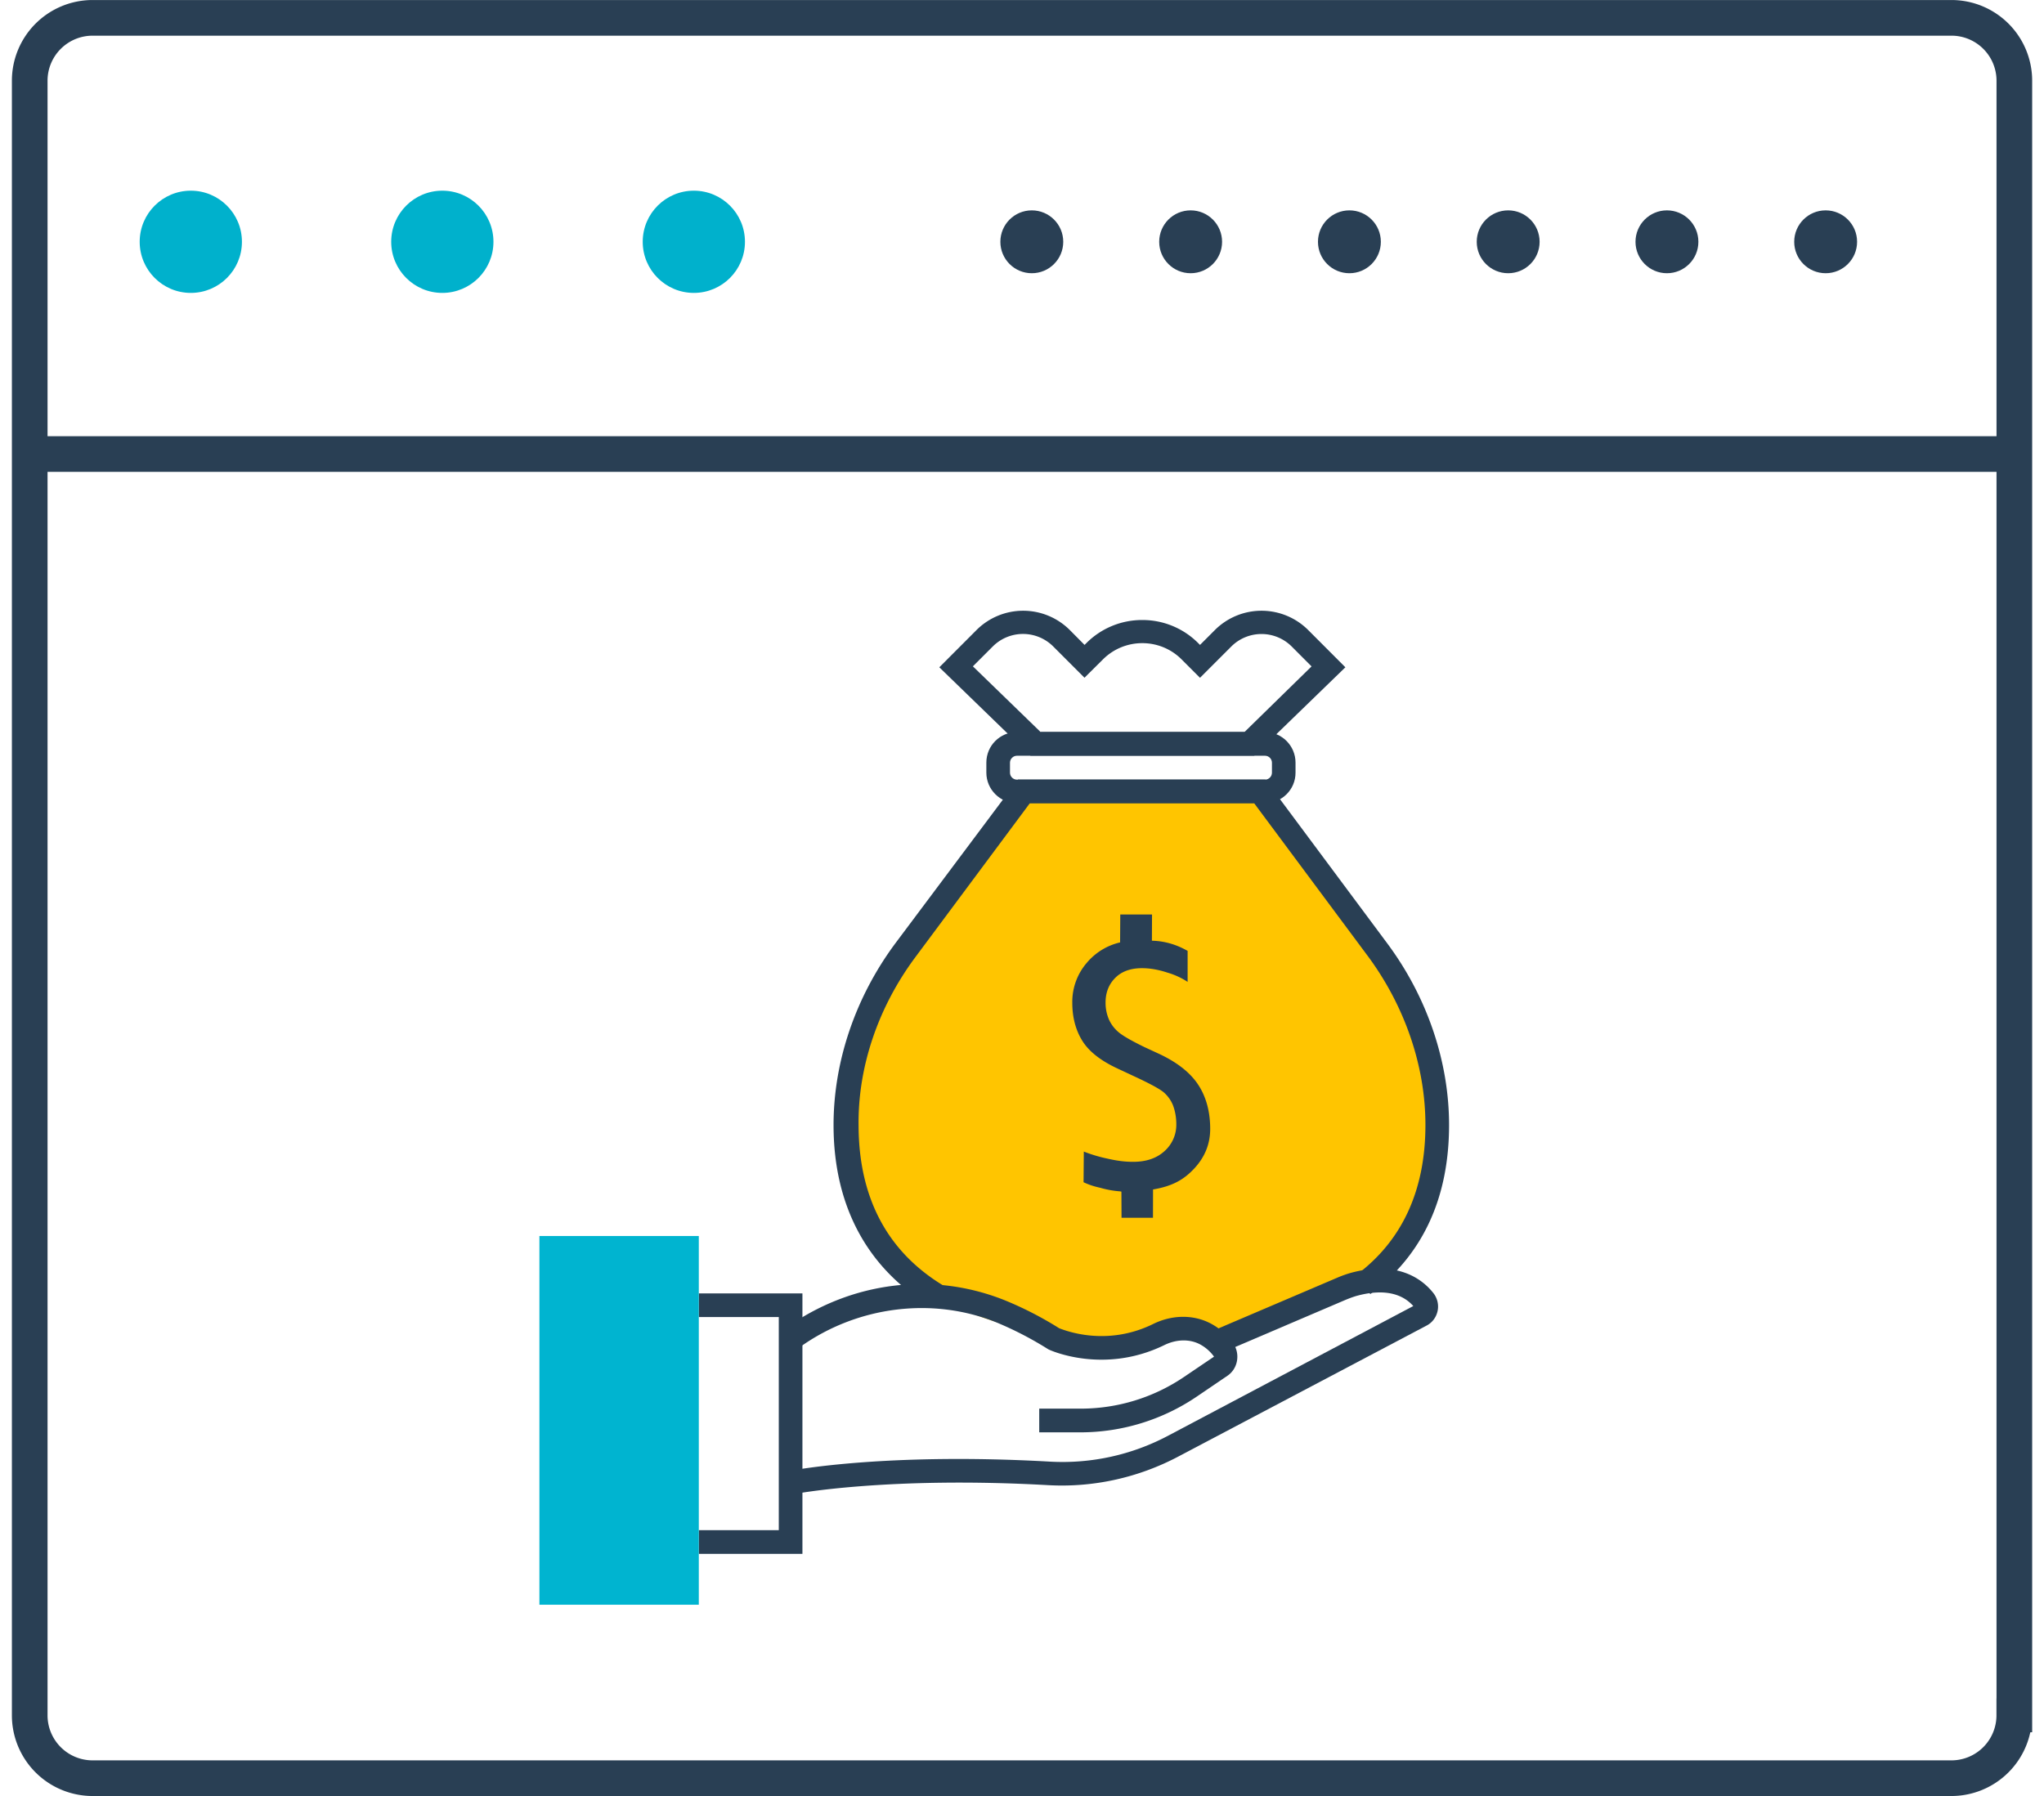
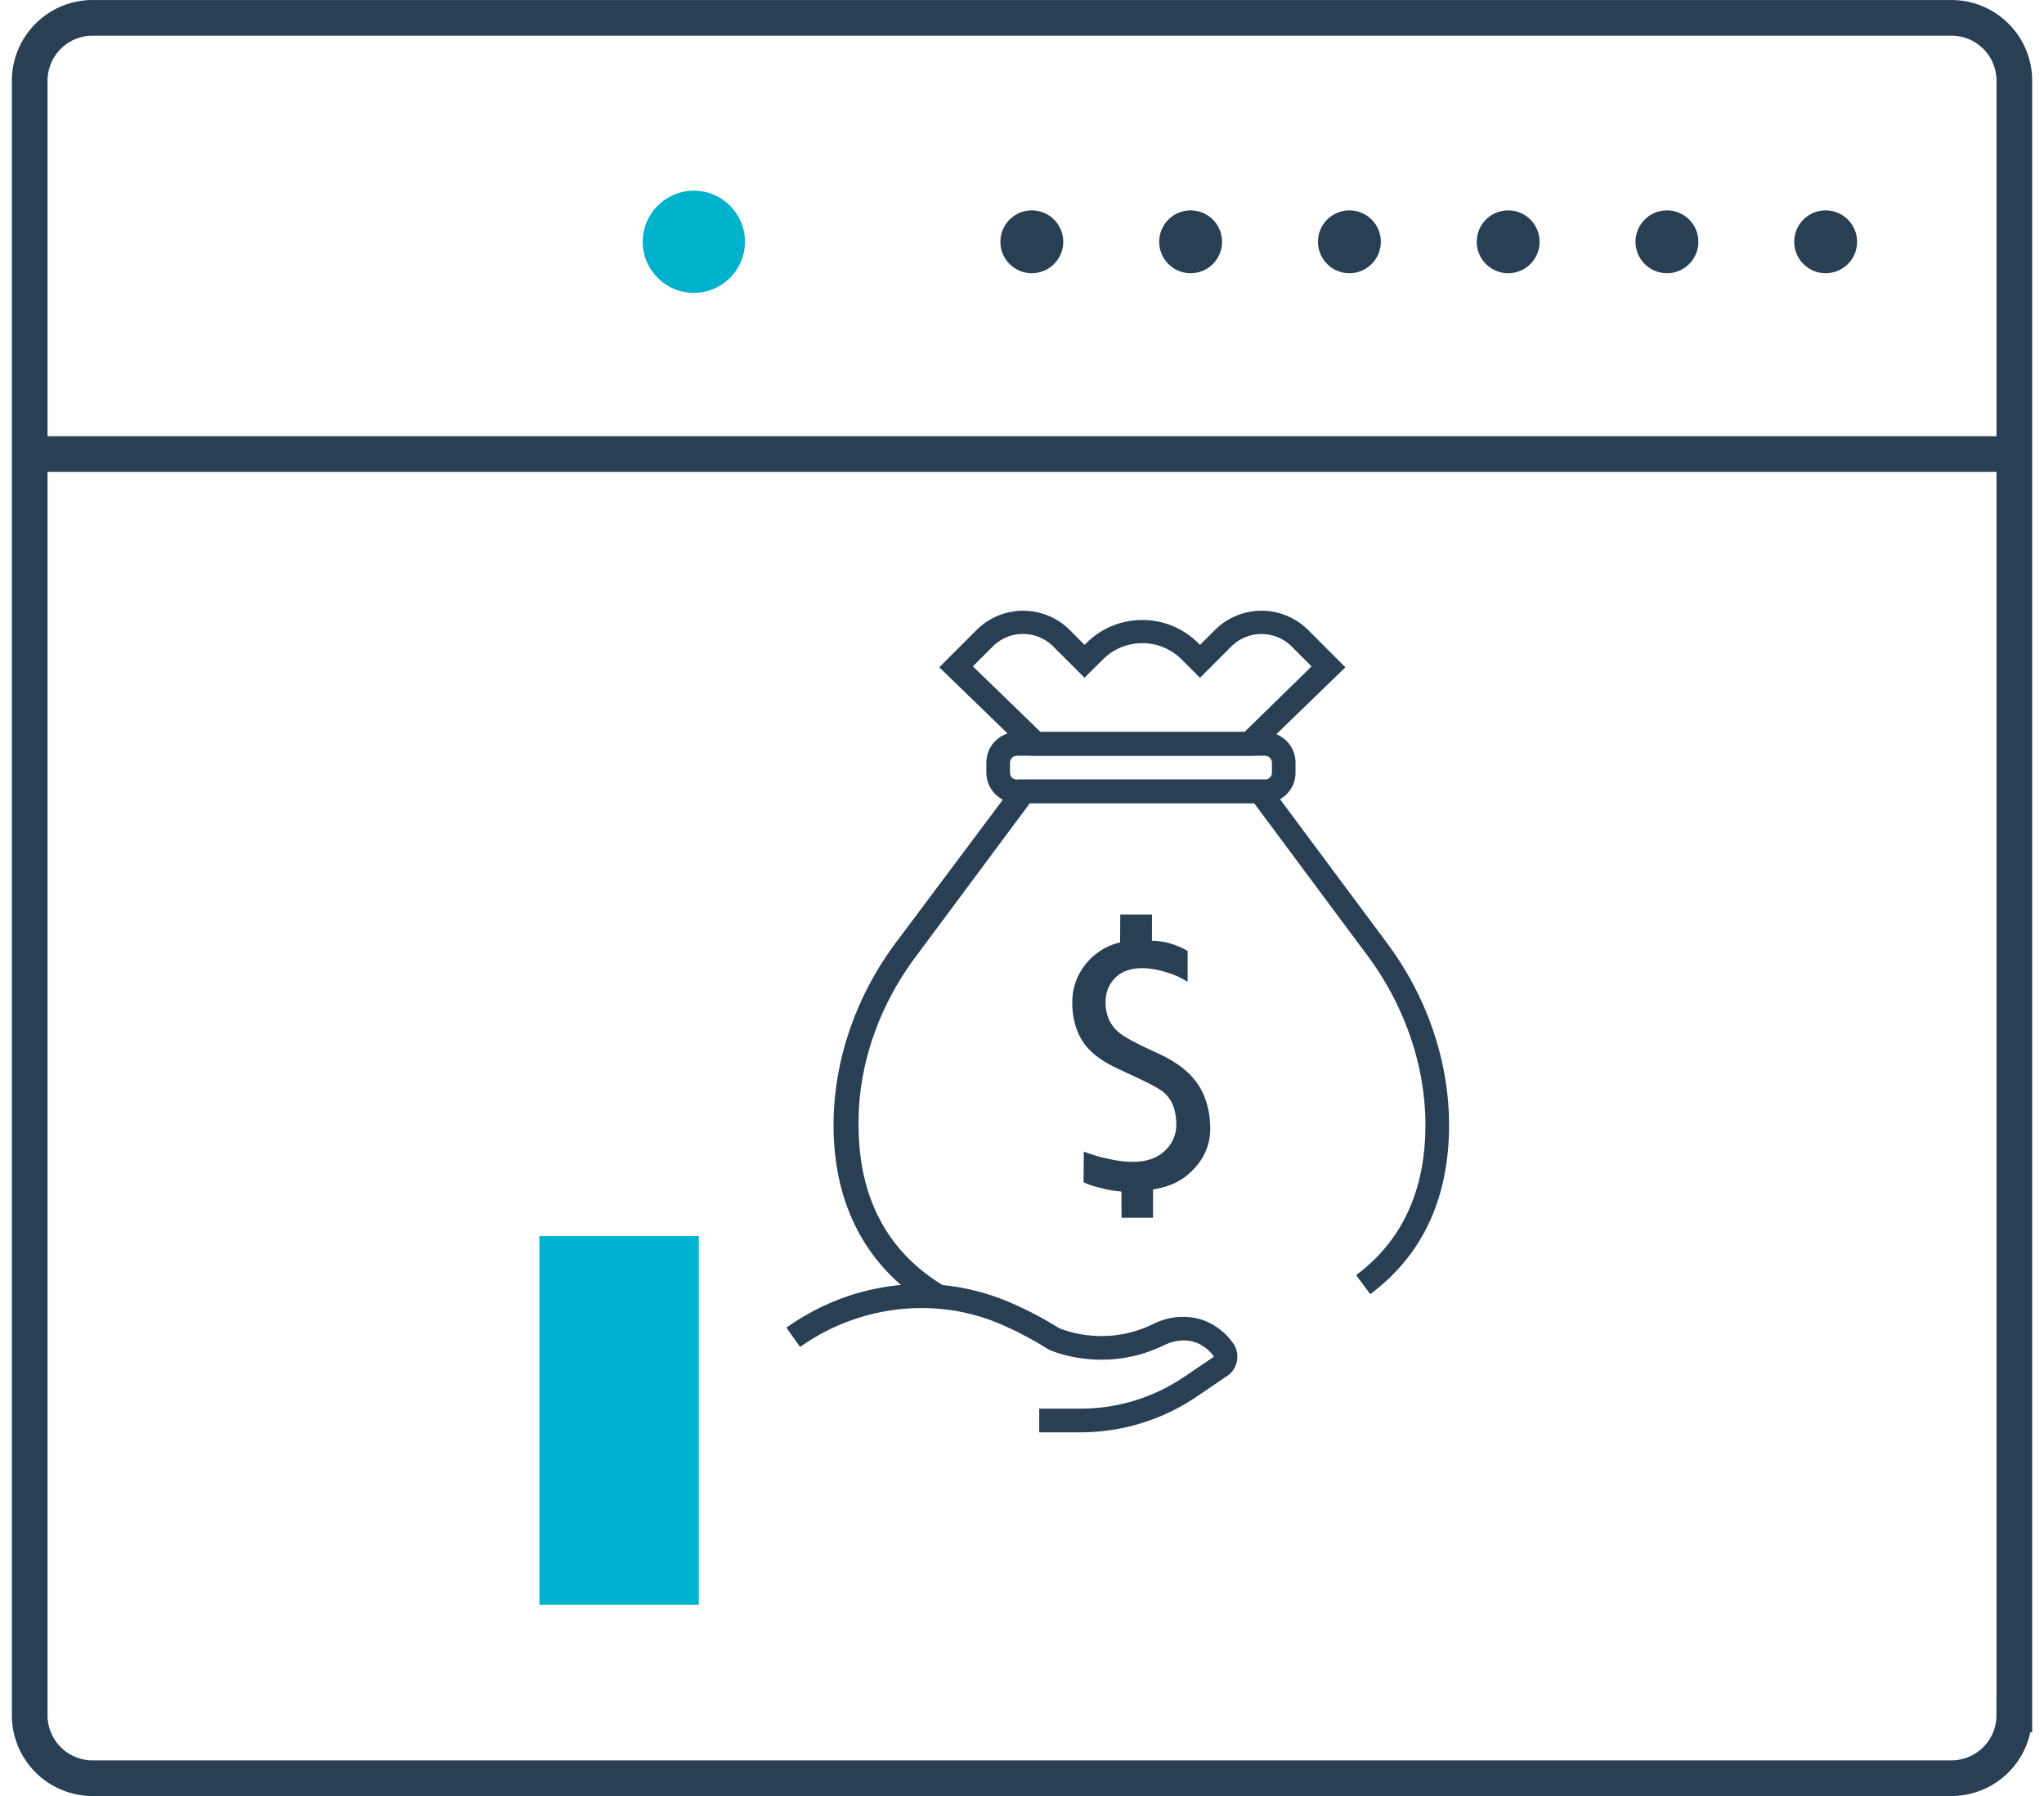
<svg xmlns="http://www.w3.org/2000/svg" width="33" height="29" viewBox="0 0 32.13 28.567">
  <g fill="none" stroke="#293f54" stroke-width=".567" stroke-miterlimit="10">
    <path d="M31.846 27.284a1 1 0 0 1-1 1H1.284a1 1 0 0 1-1-1v-26a1 1 0 0 1 1-1h29.563a1 1 0 0 1 1 1v26z" />
    <path d="M.096 7.222h31.688" />
  </g>
  <g fill="#00b1cc">
-     <circle cx="2.846" cy="3.846" r=".813" />
-     <circle cx="6.846" cy="3.846" r=".813" />
    <circle cx="10.846" cy="3.846" r=".813" />
  </g>
  <g fill="#293f54">
    <circle cx="16.221" cy="3.846" r=".5" />
    <circle cx="18.747" cy="3.846" r=".5" />
    <circle cx="21.272" cy="3.846" r=".5" />
    <circle cx="23.797" cy="3.846" r=".5" />
    <circle cx="26.322" cy="3.846" r=".5" />
    <circle cx="28.846" cy="3.846" r=".5" />
  </g>
-   <path fill="#ffc500" d="M17.956 21.32c3.884 0 4.697-1.865 4.7-3.42.002-1.005-.347-1.98-.947-2.786l-1.88-2.53h-3.748l-1.88 2.53c-.6.807-.95 1.78-.947 2.786.004 1.554.818 3.42 4.7 3.42z" />
  <g fill="#293f54">
    <path d="M17.625 18.95a1.56 1.56 0 0 1-.316-.057c-.1-.022-.177-.047-.265-.088l.004-.488a2.31 2.31 0 0 0 .371.111c.174.04.295.052.414.052.207 0 .373-.056.498-.17a.56.56 0 0 0 .188-.432c0-.1-.018-.207-.054-.3a.54.54 0 0 0-.148-.205c-.063-.052-.205-.13-.427-.234l-.312-.146c-.265-.124-.45-.27-.555-.44s-.158-.373-.158-.6a.95.95 0 0 1 .232-.64.98.98 0 0 1 .528-.323l.003-.444h.505l-.002.417c.24.006.428.082.568.162v.493a1.19 1.19 0 0 0-.323-.148c-.145-.048-.28-.07-.402-.07-.18 0-.322.05-.425.153s-.155.233-.155.395a.67.67 0 0 0 .055.271.57.57 0 0 0 .159.205c.07.057.203.133.402.23l.244.113c.275.13.477.287.604.473s.2.425.2.716c0 .24-.085.45-.255.632s-.352.28-.654.332l-.001.45h-.5l-.002-.416zm-2.973 1.853c-1.034-.603-1.582-1.604-1.584-2.9-.002-1.014.347-2.043.984-2.9L16 12.4h3.936l1.937 2.604c.637.856.986 1.886.984 2.9-.003 1.16-.424 2.063-1.253 2.68l-.225-.302c.73-.543 1.1-1.344 1.102-2.38.002-.932-.32-1.88-.9-2.673l-1.824-2.453H16.19l-1.824 2.453c-.588.792-.912 1.74-.9 2.673.003 1.17.473 2.037 1.398 2.576l-.2.325z" />
    <path d="M19.93 12.775h-3.946c-.268 0-.486-.218-.486-.485v-.16c0-.27.218-.486.486-.486h3.946c.268 0 .485.218.485.486v.16c.001.268-.217.485-.485.485zm-3.946-.754c-.06 0-.11.05-.11.11v.16c0 .06.05.11.11.11h3.946c.06 0 .11-.05.11-.11v-.16c0-.06-.05-.11-.11-.11h-3.946z" />
    <path d="M19.756 12.02H16.2l-1.45-1.406.587-.588a1.05 1.05 0 0 1 1.493 0l.23.232.027-.027a1.25 1.25 0 0 1 .891-.369 1.25 1.25 0 0 1 .891.369l.027.027.232-.232a1.05 1.05 0 0 1 1.493 0l.587.588-1.45 1.406zm-3.404-.377h3.252L20.67 10.6l-.316-.317a.68.68 0 0 0-.96 0l-.498.498-.293-.293c-.344-.344-.905-.344-1.25 0l-.294.292-.498-.498a.68.68 0 0 0-.96 0l-.317.317 1.067 1.035zm.643 11.14h-.656v-.377h.656a2.93 2.93 0 0 0 1.651-.507l.473-.32a.66.66 0 0 0-.204-.185c-.167-.098-.387-.097-.588.002-.958.467-1.806.086-1.84.068l-.02-.012a5.48 5.48 0 0 0-.795-.412c-1.016-.416-2.217-.27-3.136.385l-.218-.307c1.038-.738 2.345-.898 3.497-.426a5.61 5.61 0 0 1 .841.435c.1.038.756.298 1.5-.07.314-.153.667-.148.943.013a1.01 1.01 0 0 1 .336.314c.1.163.062.388-.104.5l-.48.326a3.3 3.3 0 0 1-1.864.573z" />
-     <path d="M12.46 23.763l-.072-.37c.062-.012 1.537-.29 4.125-.144a3.58 3.58 0 0 0 1.875-.412l3.9-2.063c-.136-.154-.396-.295-.885-.166-.068.018-.136.045-.188.066l-1.985.848-.147-.347 1.985-.847a1.75 1.75 0 0 1 .239-.085c.755-.2 1.14.12 1.302.327.063.082.087.186.065.285s-.085.184-.175.23l-3.946 2.082c-.643.34-1.36.496-2.072.456-2.535-.142-4.016.136-4.03.14z" />
-     <path d="M12.573 24.716h-1.648v-.377h1.272v-3.39h-1.272v-.376h1.648z" />
  </g>
  <path fill="#00b4d0" d="M8.39 19.66h2.535v5.865H8.39z" />
</svg>